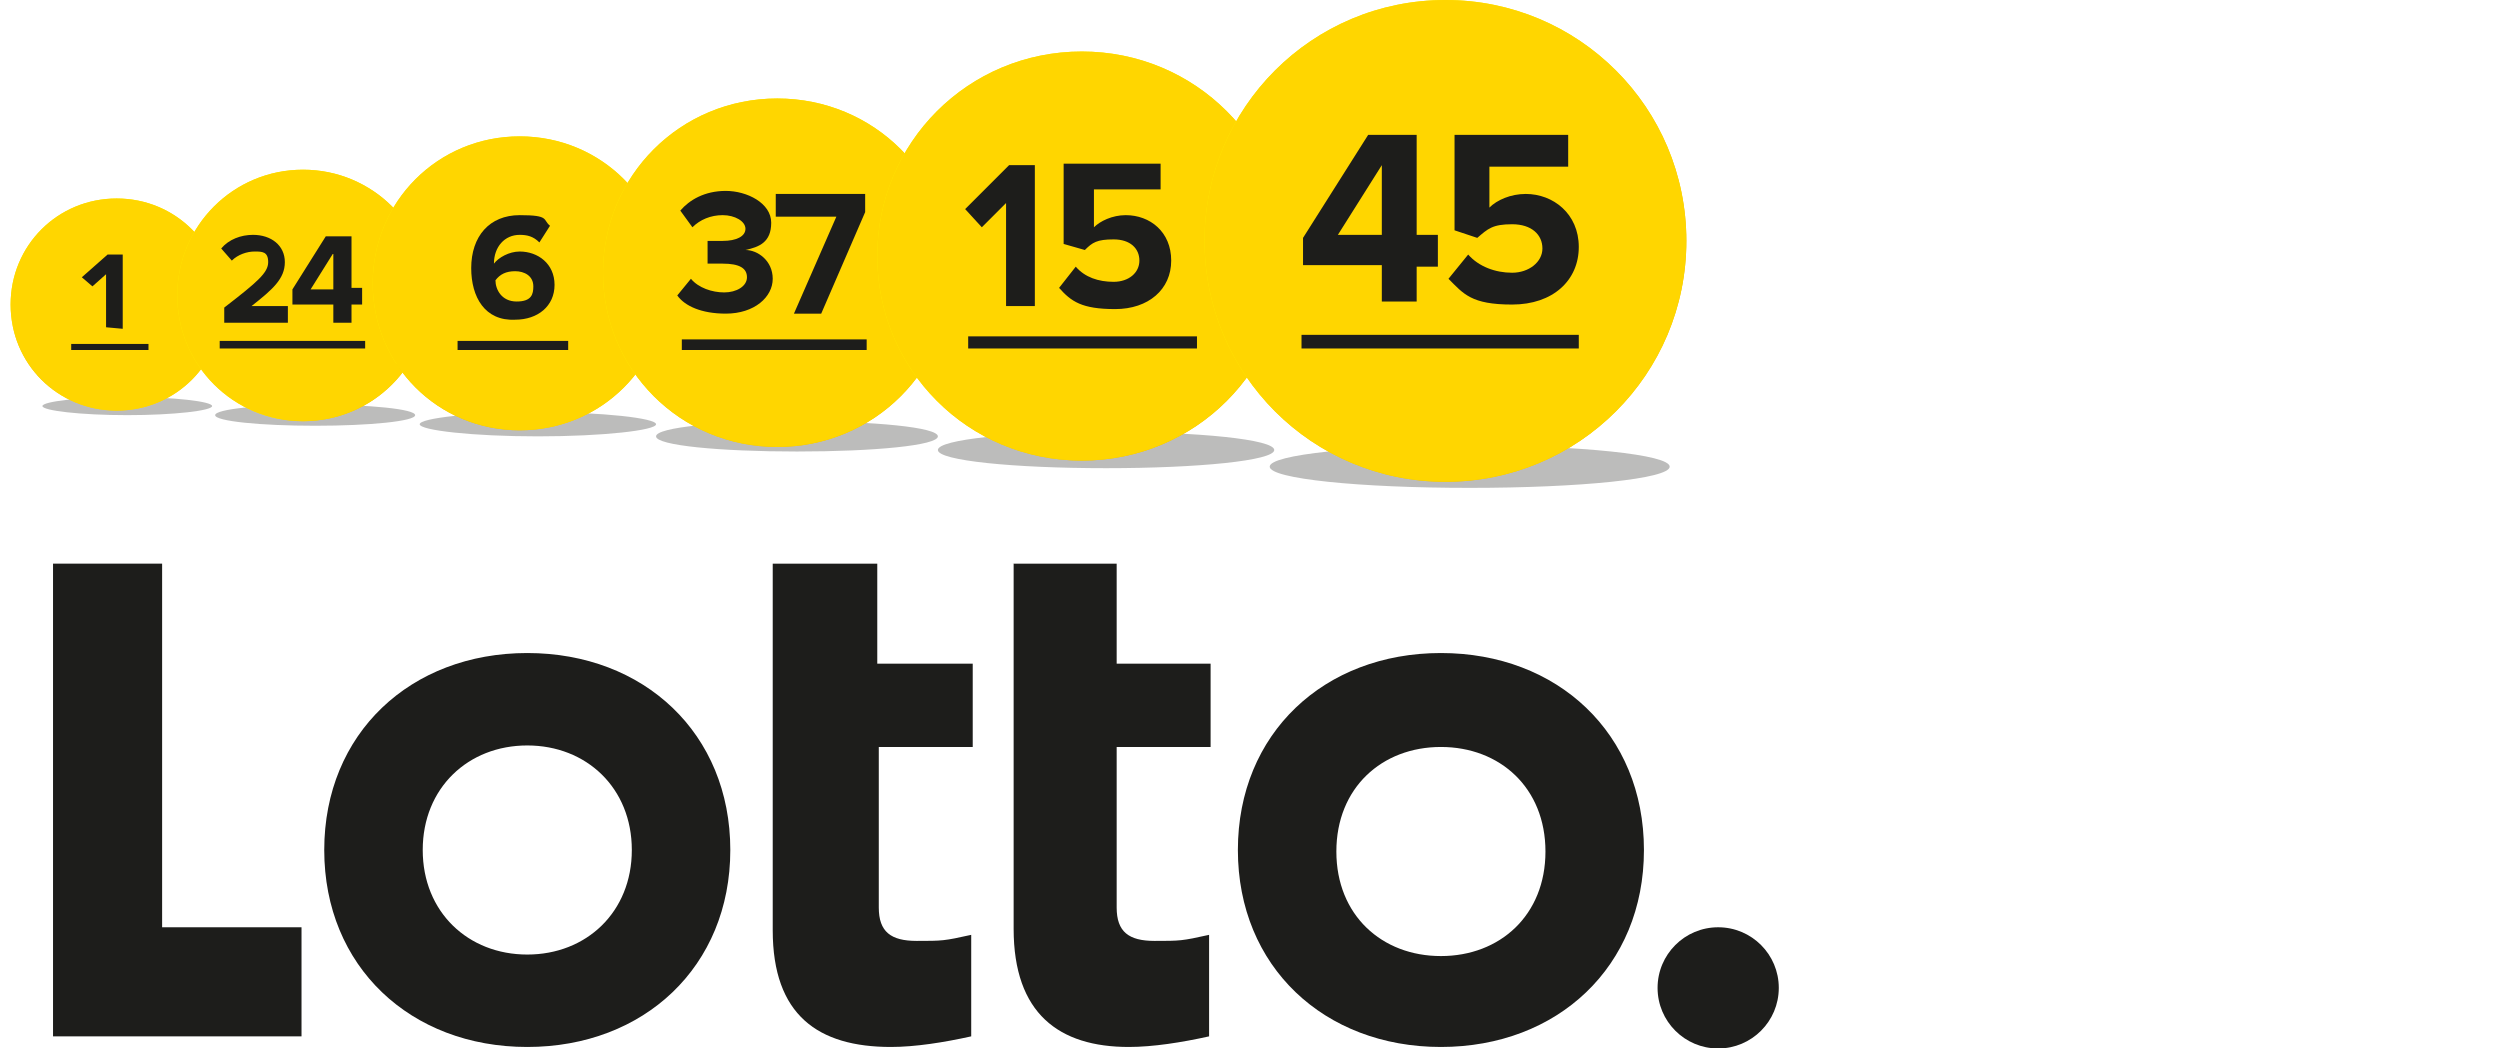
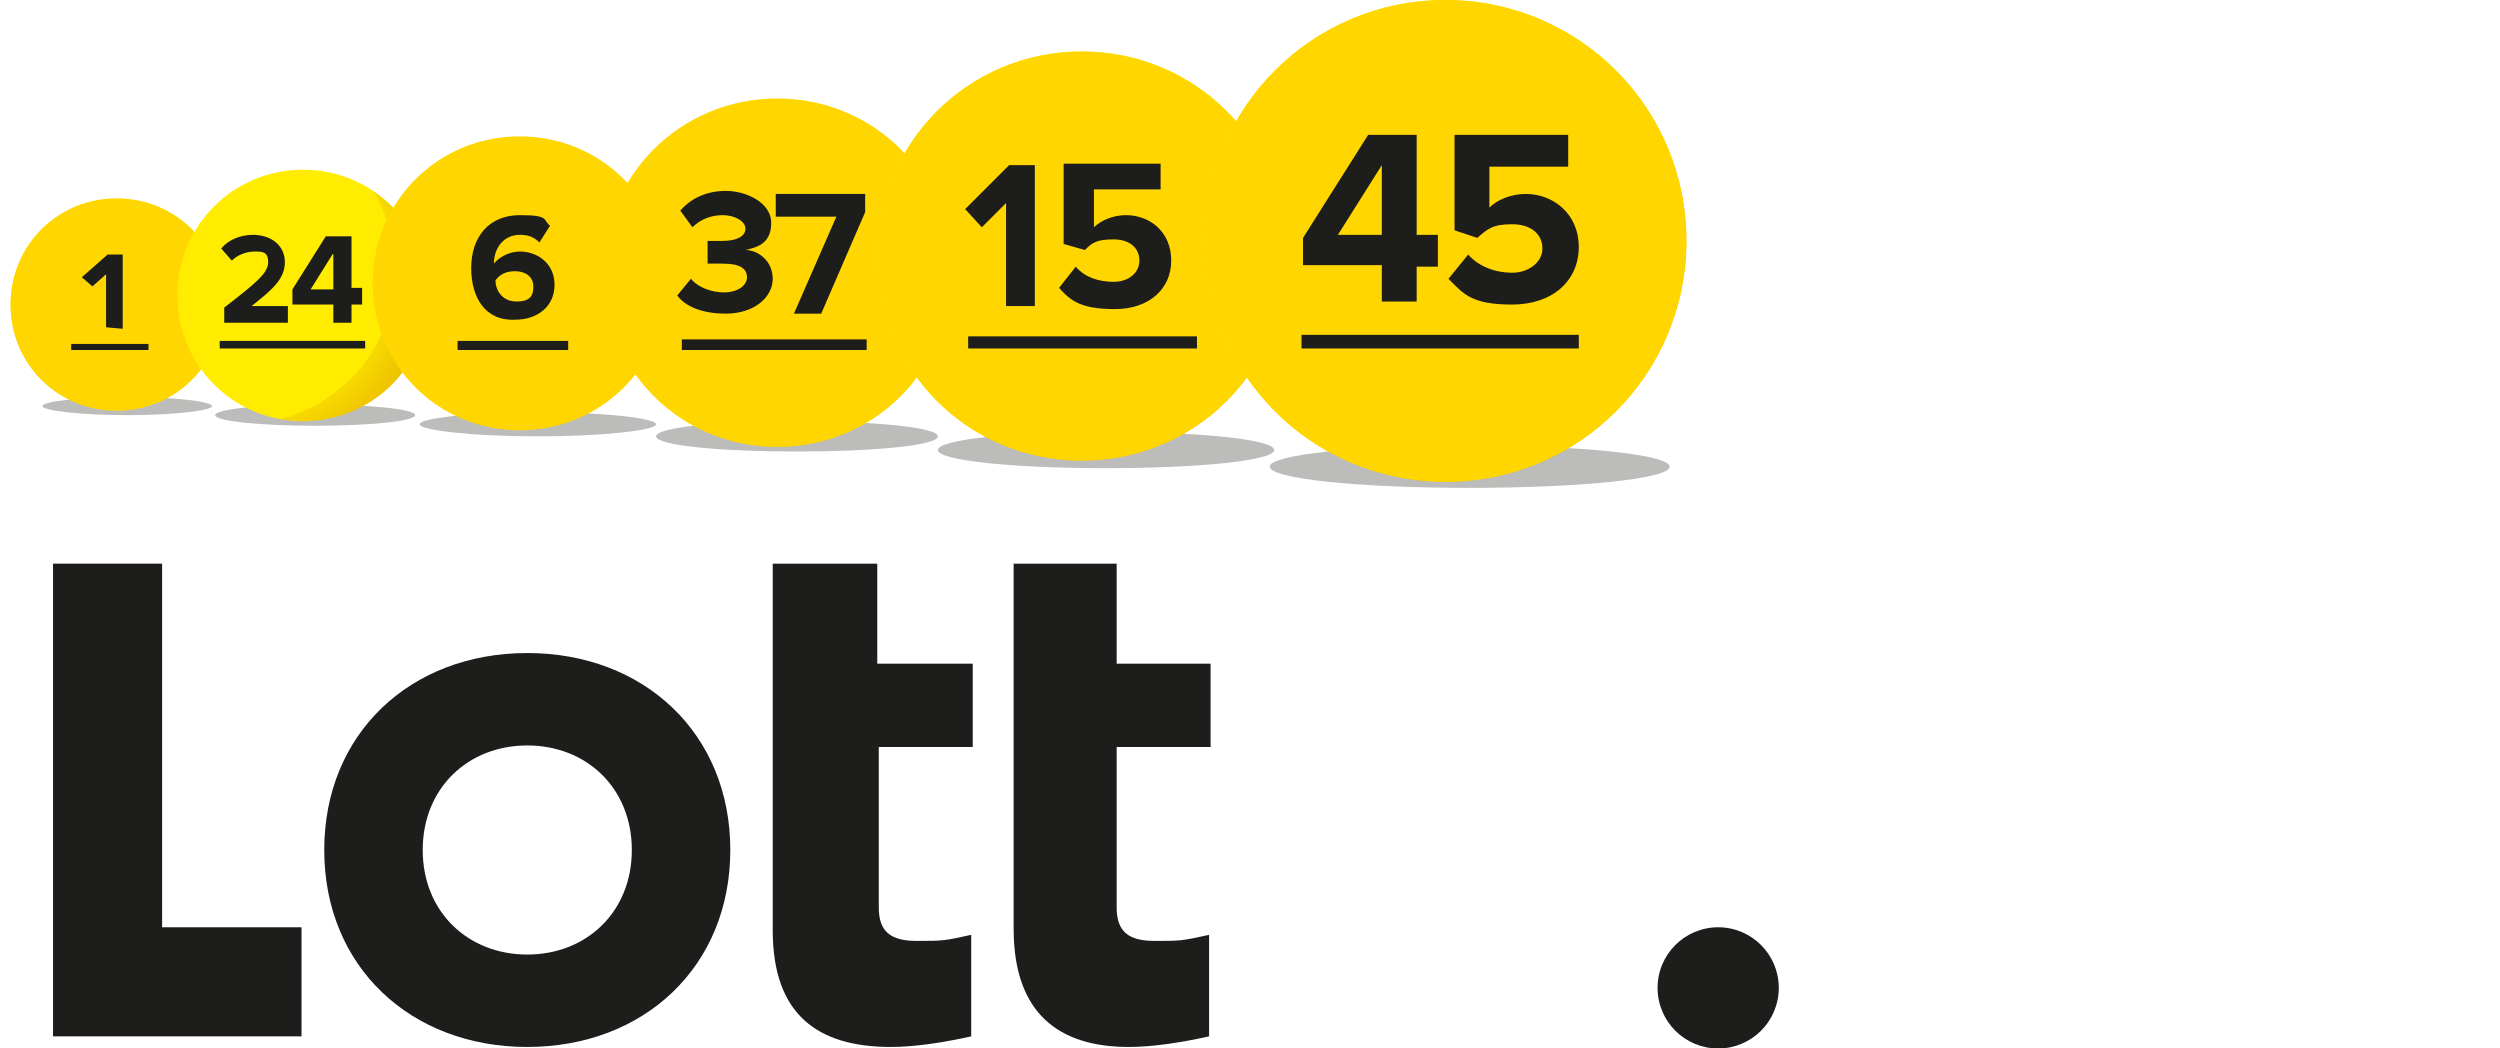
<svg xmlns="http://www.w3.org/2000/svg" id="Layer_1" version="1.1" viewBox="0 0 165 69.2">
  <rect x="0" y="0" width="165" height="69.2" fill="#808080" stroke="none" />
  <defs>
    <style>
      .st0 {
        fill: #bcbcbb;
      }

      .st1 {
        fill: url(#radial-gradient);
      }

      .st2 {
        fill: #1d1d1b;
      }

      .st3 {
        fill: #fff;
      }

      .st4 {
        fill: url(#radial-gradient1);
      }

      .st5 {
        fill: url(#radial-gradient3);
      }

      .st6 {
        fill: url(#radial-gradient2);
      }

      .st7 {
        fill: url(#radial-gradient5);
      }

      .st8 {
        fill: url(#radial-gradient4);
      }

      .st9 {
        fill: #ffd600;
      }
    </style>
    <radialGradient id="radial-gradient" cx="0" cy="69.2" fx="0" fy="69.2" r="1" gradientTransform="translate(4.3 -968.9) scale(14.2)" gradientUnits="userSpaceOnUse">
      <stop offset="0" stop-color="#ffec00" />
      <stop offset=".6" stop-color="#ffec00" />
      <stop offset=".6" stop-color="#f7da00" />
      <stop offset=".7" stop-color="#f0c800" />
      <stop offset=".8" stop-color="#ebbc00" />
      <stop offset=".8" stop-color="#eab900" />
      <stop offset=".9" stop-color="gold" />
      <stop offset="1" stop-color="gold" />
    </radialGradient>
    <radialGradient id="radial-gradient1" cx="0" cy="69.2" fx="0" fy="69.2" r="1" gradientTransform="translate(16 -1144.7) scale(16.8)" gradientUnits="userSpaceOnUse">
      <stop offset="0" stop-color="#ffec00" />
      <stop offset=".6" stop-color="#ffec00" />
      <stop offset=".6" stop-color="#f7da00" />
      <stop offset=".7" stop-color="#f0c800" />
      <stop offset=".8" stop-color="#ebbc00" />
      <stop offset=".8" stop-color="#eab900" />
      <stop offset=".9" stop-color="gold" />
      <stop offset="1" stop-color="gold" />
    </radialGradient>
    <radialGradient id="radial-gradient2" cx="0" cy="69.2" fx="0" fy="69.2" r="1" gradientTransform="translate(29.6 -1350.5) scale(19.7)" gradientUnits="userSpaceOnUse">
      <stop offset="0" stop-color="#ffec00" />
      <stop offset=".6" stop-color="#ffec00" />
      <stop offset=".6" stop-color="#f7da00" />
      <stop offset=".7" stop-color="#f0c800" />
      <stop offset=".8" stop-color="#ebbc00" />
      <stop offset=".8" stop-color="#eab900" />
      <stop offset=".9" stop-color="gold" />
      <stop offset="1" stop-color="gold" />
    </radialGradient>
    <radialGradient id="radial-gradient3" cx="0" cy="69.2" fx="0" fy="69.2" r="1" gradientTransform="translate(45.8 -1593.1) scale(23.2)" gradientUnits="userSpaceOnUse">
      <stop offset="0" stop-color="#ffec00" />
      <stop offset=".6" stop-color="#ffec00" />
      <stop offset=".6" stop-color="#f7da00" />
      <stop offset=".7" stop-color="#f0c800" />
      <stop offset=".8" stop-color="#ebbc00" />
      <stop offset=".8" stop-color="#eab900" />
      <stop offset=".9" stop-color="gold" />
      <stop offset="1" stop-color="gold" />
    </radialGradient>
    <radialGradient id="radial-gradient4" cx="0" cy="69.2" fx="0" fy="69.2" r="1" gradientTransform="translate(64.9 -1878.4) scale(27.3)" gradientUnits="userSpaceOnUse">
      <stop offset="0" stop-color="#ffec00" />
      <stop offset=".6" stop-color="#ffec00" />
      <stop offset=".6" stop-color="#f7da00" />
      <stop offset=".7" stop-color="#f0c800" />
      <stop offset=".8" stop-color="#ebbc00" />
      <stop offset=".8" stop-color="#eab900" />
      <stop offset=".9" stop-color="gold" />
      <stop offset="1" stop-color="gold" />
    </radialGradient>
    <radialGradient id="radial-gradient5" cx="0" cy="69.2" fx="0" fy="69.2" r="1" gradientTransform="translate(87.8 -2213.7) scale(32.1)" gradientUnits="userSpaceOnUse">
      <stop offset="0" stop-color="#ffec00" />
      <stop offset=".6" stop-color="#ffec00" />
      <stop offset=".6" stop-color="#f7da00" />
      <stop offset=".7" stop-color="#f0c800" />
      <stop offset=".8" stop-color="#ebbc00" />
      <stop offset=".8" stop-color="#eab900" />
      <stop offset=".9" stop-color="gold" />
      <stop offset="1" stop-color="gold" />
    </radialGradient>
  </defs>
  <polyline class="st3" points="0 0 165 0 165 69.2 0 69.2 0 0" />
  <path class="st0" d="M8.4,26.2c3.1,0,5.6.3,5.6.6s-2.5.6-5.6.6-5.6-.3-5.6-.6,2.5-.6,5.6-.6" />
  <path class="st1" d="M7.7,13.1c3.9,0,7,3.1,7,7s-3.1,7-7,7S.7,24,.7,20.1s3.1-7,7-7" />
  <path class="st9" d="M7.7,13.1c3.9,0,7,3.1,7,7s-3.1,7-7,7S.7,24,.7,20.1s3.1-7,7-7" />
  <path class="st0" d="M20.8,26.7c3.6,0,6.6.3,6.6.7s-3,.7-6.6.7-6.6-.3-6.6-.7,3-.7,6.6-.7" />
  <path class="st4" d="M20,11.2c4.6,0,8.3,3.7,8.3,8.3s-3.7,8.3-8.3,8.3-8.3-3.7-8.3-8.3,3.7-8.3,8.3-8.3" />
-   <path class="st9" d="M20,11.2c4.6,0,8.3,3.7,8.3,8.3s-3.7,8.3-8.3,8.3-8.3-3.7-8.3-8.3,3.7-8.3,8.3-8.3" />
  <path class="st0" d="M35.5,27.2c4.3,0,7.8.4,7.8.8s-3.5.8-7.8.8-7.8-.4-7.8-.8,3.5-.8,7.8-.8" />
-   <path class="st6" d="M34.3,9c5.4,0,9.7,4.3,9.7,9.7s-4.3,9.7-9.7,9.7-9.7-4.3-9.7-9.7,4.3-9.7,9.7-9.7" />
  <path class="st9" d="M34.3,9c5.4,0,9.7,4.3,9.7,9.7s-4.3,9.7-9.7,9.7-9.7-4.3-9.7-9.7,4.3-9.7,9.7-9.7" />
  <path class="st0" d="M52.6,27.8c5.1,0,9.3.4,9.3,1s-4.2,1-9.3,1-9.3-.4-9.3-1,4.2-1,9.3-1" />
-   <path class="st5" d="M51.3,6.5c6.4,0,11.5,5.1,11.5,11.5s-5.1,11.5-11.5,11.5-11.5-5.1-11.5-11.5,5.1-11.5,11.5-11.5" />
  <path class="st9" d="M51.3,6.5c6.4,0,11.5,5.1,11.5,11.5s-5.1,11.5-11.5,11.5-11.5-5.1-11.5-11.5,5.1-11.5,11.5-11.5" />
  <path class="st0" d="M73,28.5c6.1,0,11.1.5,11.1,1.2s-5,1.2-11.1,1.2-11.1-.5-11.1-1.2,5-1.2,11.1-1.2" />
  <path class="st8" d="M71.4,3.4c7.5,0,13.5,6,13.5,13.5s-6,13.5-13.5,13.5-13.5-6-13.5-13.5,6-13.5,13.5-13.5" />
  <path class="st9" d="M71.4,3.4c7.5,0,13.5,6,13.5,13.5s-6,13.5-13.5,13.5-13.5-6-13.5-13.5,6-13.5,13.5-13.5" />
  <path class="st0" d="M97,29.4c7.3,0,13.2.6,13.2,1.4s-5.9,1.4-13.2,1.4-13.2-.6-13.2-1.4,5.9-1.4,13.2-1.4" />
  <path class="st7" d="M95.4,0c8.8,0,15.9,7.1,15.9,15.9s-7.1,15.9-15.9,15.9-15.9-7.1-15.9-15.9S86.6,0,95.4,0" />
  <path class="st9" d="M95.4,0c8.8,0,15.9,7.1,15.9,15.9s-7.1,15.9-15.9,15.9-15.9-7.1-15.9-15.9S86.6,0,95.4,0" />
  <polyline class="st2" points="7 21.6 7 18.1 6.1 18.9 5.4 18.3 7.1 16.8 8.1 16.8 8.1 21.7 7 21.6" />
  <rect class="st2" x="4.7" y="22.7" width="5.1" height=".4" />
  <path class="st2" d="M14.8,21.3v-1c2.2-1.7,2.9-2.3,2.9-3s-.4-.7-.9-.7-1.1.2-1.5.6l-.7-.8c.5-.6,1.3-.9,2.1-.9,1.2,0,2.1.7,2.1,1.8s-.8,1.8-2.2,2.9h2.4v1.1h-4.2" />
  <path class="st2" d="M22,21.3v-1.2h-2.7v-1l2.2-3.5h1.7v3.4h.7v1.1h-.7v1.2h-1.2ZM22,16.7l-1.5,2.4h1.5v-2.4Z" />
  <rect class="st2" x="14.5" y="22.5" width="9.6" height=".5" />
  <path class="st2" d="M31.1,17.7c0-2.1,1.2-3.5,3.2-3.5s1.5.3,2,.7l-.7,1.1c-.4-.4-.8-.5-1.3-.5-1,0-1.7.8-1.7,1.9.3-.4,1-.8,1.7-.8,1.2,0,2.3.8,2.3,2.2s-1.1,2.3-2.6,2.3c-2,.1-2.9-1.5-2.9-3.4M35.2,18.9c0-.7-.6-1-1.2-1s-1,.2-1.3.6c0,.6.4,1.4,1.4,1.4s1.1-.5,1.1-1" />
  <rect class="st2" x="30.2" y="22.5" width="7.3" height=".6" />
  <path class="st2" d="M44.7,19.5l.9-1.1c.5.6,1.4.9,2.2.9s1.5-.4,1.5-1-.5-.9-1.6-.9h-1v-1.5h1c.9,0,1.5-.3,1.5-.8s-.7-.9-1.5-.9-1.5.3-2,.8l-.8-1.1c.6-.7,1.6-1.3,3-1.3s3,.8,3,2.1-.8,1.6-1.7,1.8c.8,0,1.8.7,1.8,1.9s-1.2,2.3-3.1,2.3c-1.6,0-2.7-.5-3.2-1.2" />
  <polyline class="st2" points="52.4 20.7 55.2 14.3 51.2 14.3 51.2 12.8 57.1 12.8 57.1 14 54.2 20.7 52.4 20.7" />
  <rect class="st2" x="45" y="22.4" width="12.2" height=".7" />
  <polyline class="st2" points="66.4 20.2 66.4 13.4 64.8 15 63.7 13.8 66.6 10.9 68.3 10.9 68.3 20.2 66.4 20.2" />
  <path class="st2" d="M69.9,19l1.1-1.4c.6.7,1.5,1,2.5,1s1.7-.6,1.7-1.4-.6-1.4-1.7-1.4-1.4.2-1.9.7l-1.4-.4v-5.3h6.4v1.7h-4.4v2.5c.4-.4,1.2-.8,2.1-.8,1.6,0,3,1.1,3,3s-1.5,3.2-3.7,3.2-2.9-.5-3.7-1.4" />
  <rect class="st2" x="63.9" y="22.2" width="15.1" height=".8" />
  <path class="st2" d="M91.2,19.8v-2.3h-5.2v-1.8l4.3-6.8h3.2v6.6h1.4v2.1h-1.4v2.3h-2.3M91.2,10.9l-2.9,4.6h2.9v-4.6" />
  <path class="st2" d="M95.6,18.4l1.3-1.6c.7.8,1.8,1.2,2.9,1.2s2-.7,2-1.6-.7-1.6-2-1.6-1.6.3-2.3.9l-1.5-.5v-6.3h7.5v2.1h-5.2v2.7c.5-.5,1.4-.9,2.4-.9,1.8,0,3.5,1.3,3.5,3.5s-1.7,3.8-4.4,3.8-3.2-.7-4.2-1.7Z" />
  <rect class="st2" x="85.9" y="22.1" width="18.3" height=".9" />
  <path class="st2" d="M66.8,37.2h6.9v6.6h6.2v5.5h-6.2v10.6c0,1.6.8,2.2,2.5,2.2s1.8,0,3.6-.4v6.7c-1.8.4-3.7.7-5.3.7-4.6,0-7.6-2.2-7.6-7.8,0,0,0-24.1,0-24.1h0Z" />
  <path class="st2" d="M51,37.2h6.9v6.6h6.3v5.5h-6.2v10.6c0,1.6.8,2.2,2.5,2.2s1.8,0,3.6-.4v6.7c-1.8.4-3.7.7-5.3.7-4.8,0-7.8-2.1-7.8-7.7v-24.2Z" />
-   <path class="st2" d="M95.1,43.1c7.7,0,13.4,5.3,13.4,13s-5.7,13-13.4,13-13.4-5.3-13.4-13,5.7-13,13.4-13ZM95.1,49.3c-3.9,0-6.9,2.7-6.9,6.9s3,6.9,6.9,6.9,6.9-2.7,6.9-6.9-3-6.9-6.9-6.9Z" />
  <path class="st2" d="M34.8,43.1c7.7,0,13.4,5.3,13.4,13s-5.7,13-13.4,13-13.4-5.3-13.4-13,5.7-13,13.4-13ZM34.8,49.2c-3.9,0-6.9,2.8-6.9,6.9s3,6.9,6.9,6.9,6.9-2.8,6.9-6.9-3-6.9-6.9-6.9Z" />
  <polygon class="st2" points="10.7 37.2 10.7 61.2 19.9 61.2 19.9 68.4 3.5 68.4 3.5 37.2 10.7 37.2" />
  <circle class="st2" cx="113.4" cy="65.2" r="4" />
</svg>